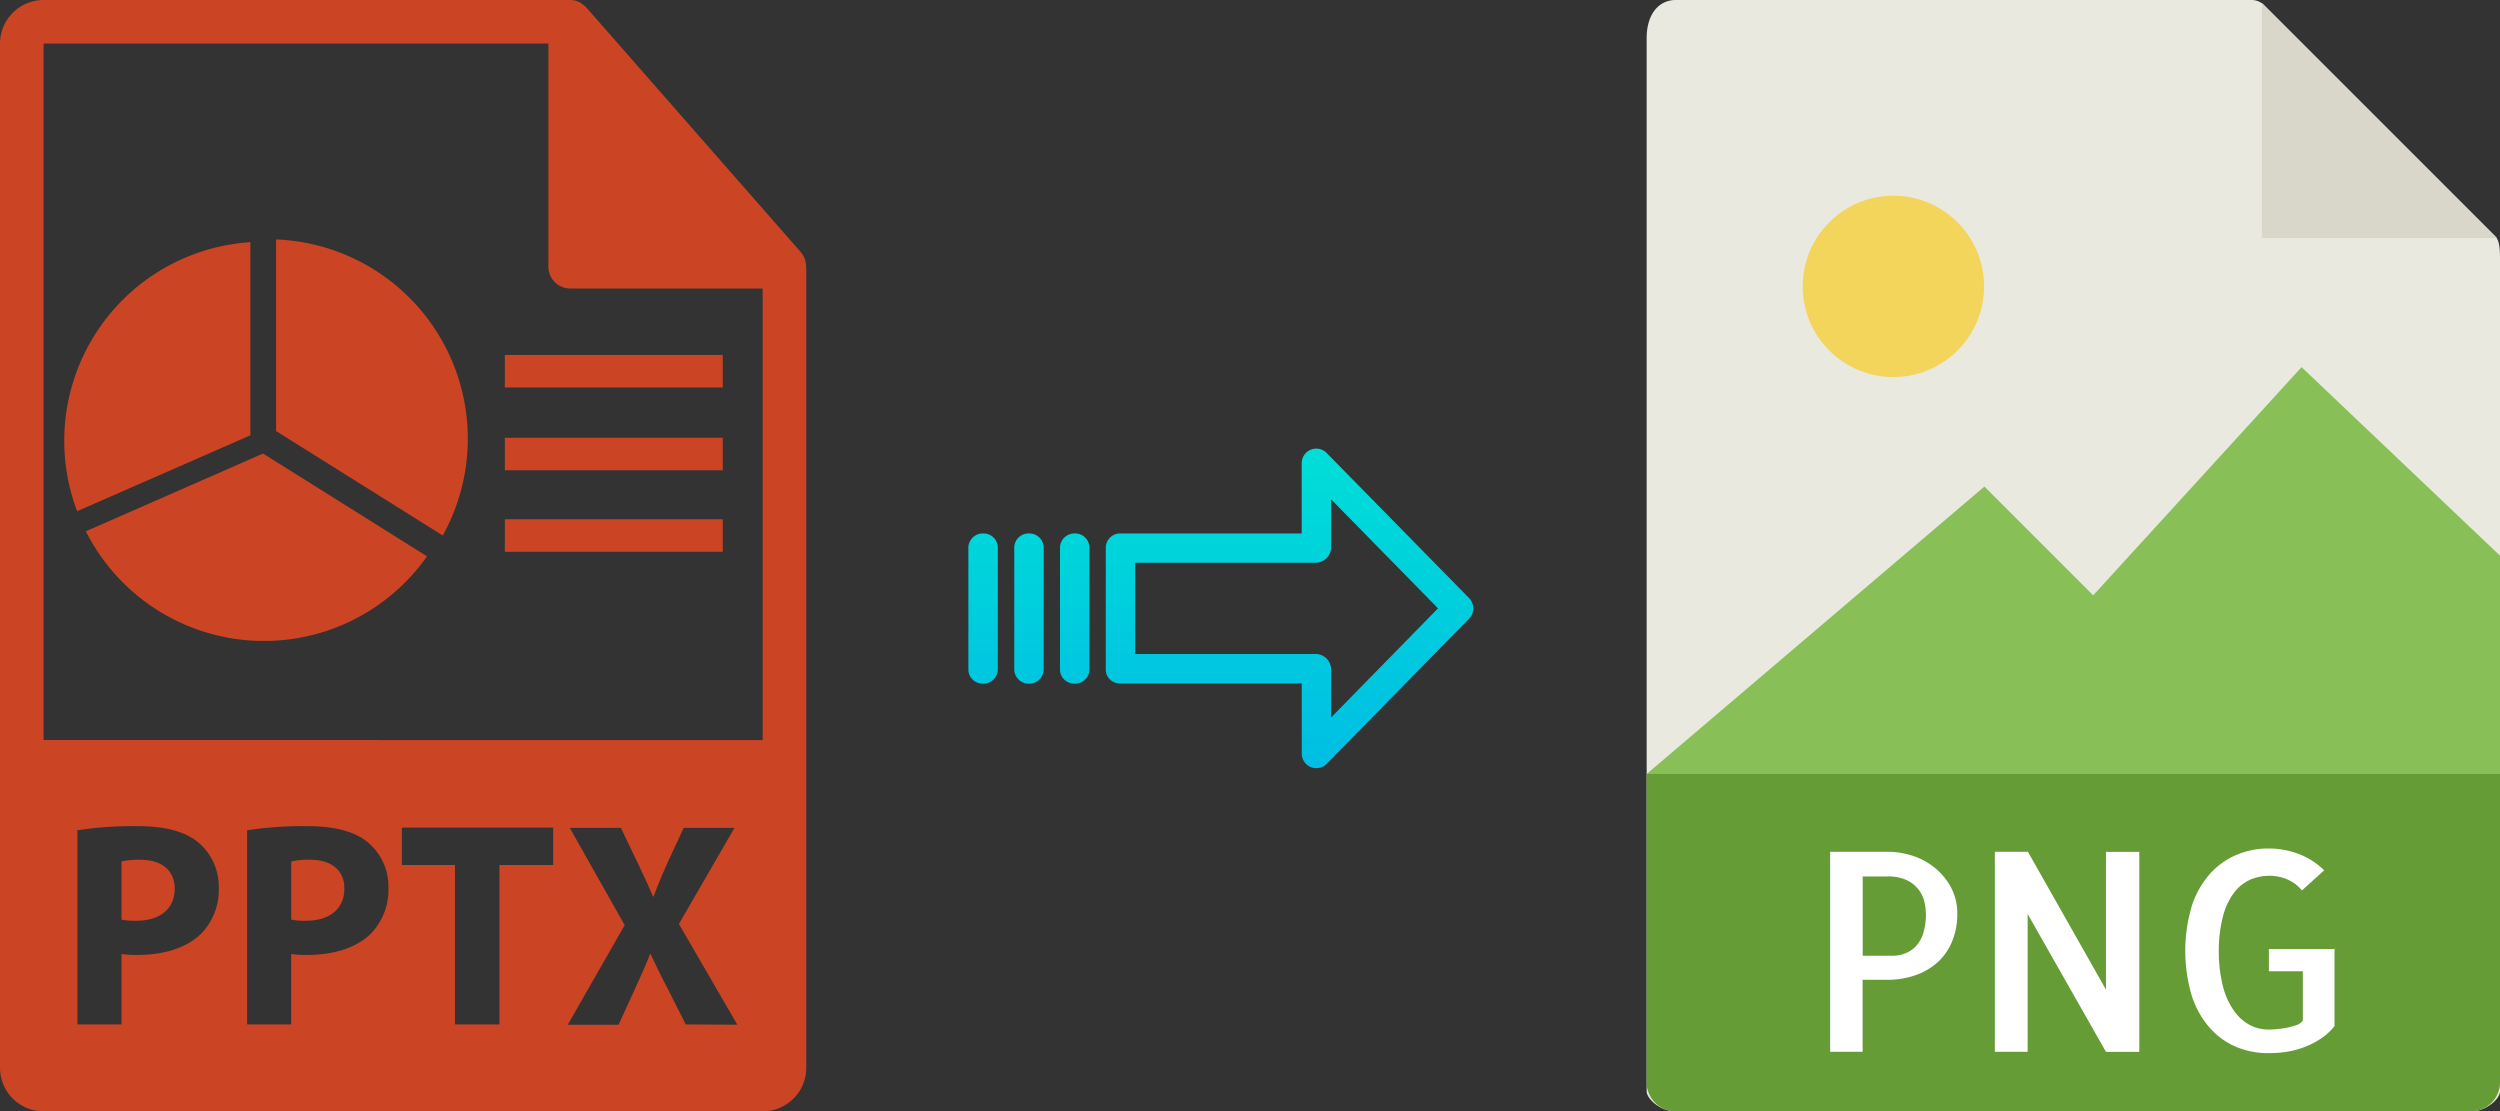
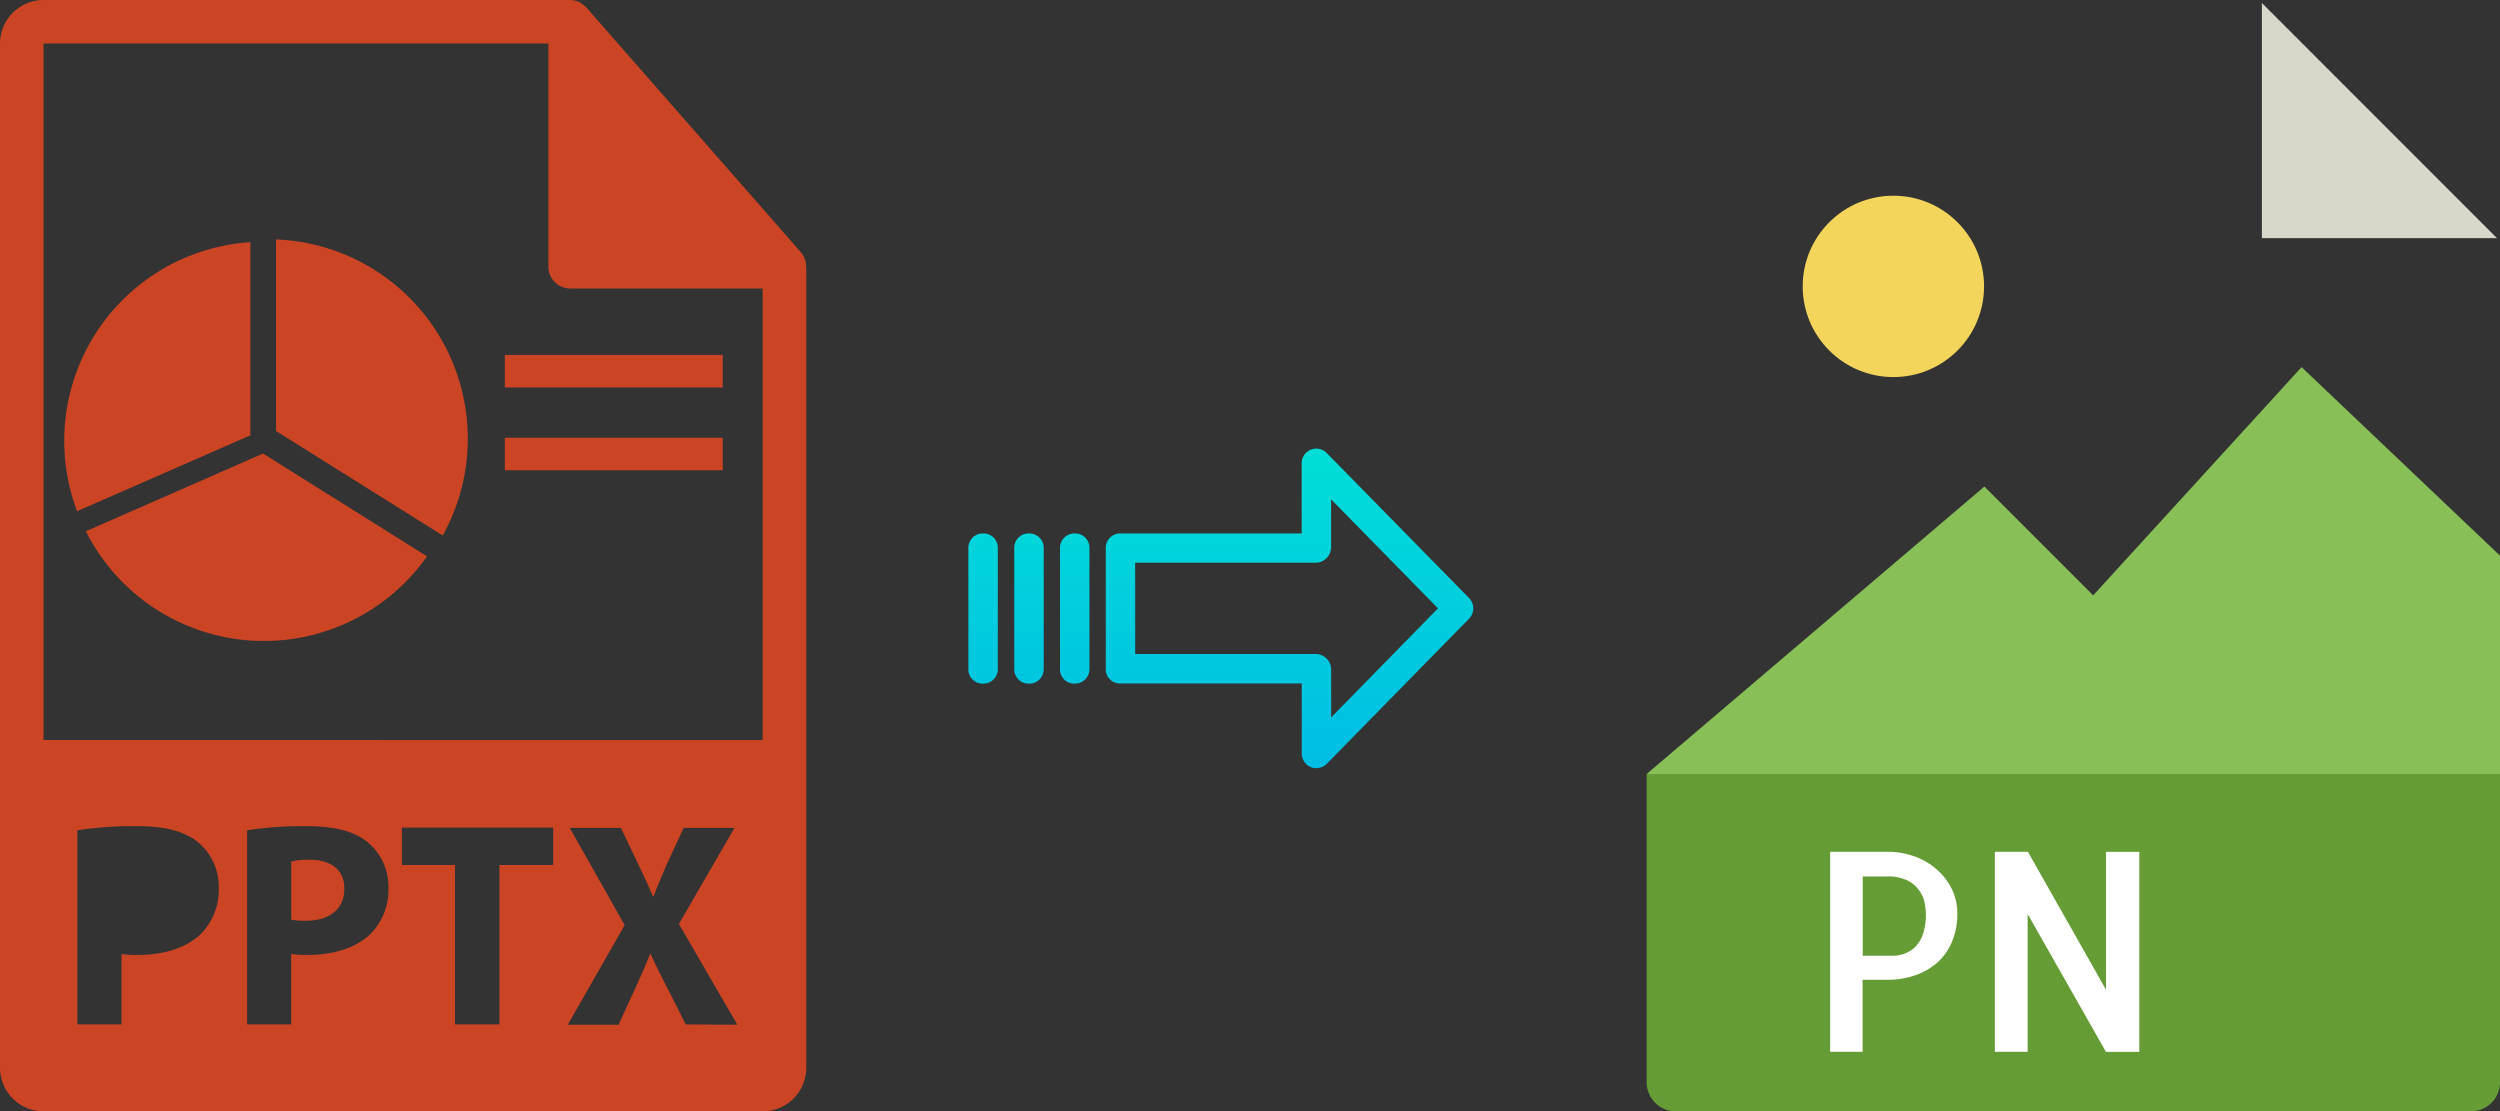
<svg xmlns="http://www.w3.org/2000/svg" xmlns:xlink="http://www.w3.org/1999/xlink" viewBox="0 0 449.91 200">
  <rect x="0" y="0" width="449.91" height="200" fill="#333333" stroke="none" />
  <defs>
    <style>.cls-1{fill:#cb4424;}.cls-2{fill:#e9e9e0;}.cls-3{fill:#659c35;}.cls-4{fill:#d9d7ca;}.cls-5{fill:#fff;}.cls-6{fill:#f3d55b;}.cls-7{fill:#88c057;}.cls-8{fill:url(#linear-gradient);}.cls-9{fill:url(#linear-gradient-2);}.cls-10{fill:url(#linear-gradient-3);}.cls-11{fill:url(#linear-gradient-4);}</style>
    <linearGradient id="linear-gradient" x1="232.05" y1="135.94" x2="232.05" y2="16.74" gradientTransform="matrix(1, 0, 0, -1, 0, 186.59)" gradientUnits="userSpaceOnUse">
      <stop offset="0" stop-color="#00efd1" />
      <stop offset="1" stop-color="#00acea" />
    </linearGradient>
    <linearGradient id="linear-gradient-2" x1="193.4" y1="135.94" x2="193.4" y2="16.74" xlink:href="#linear-gradient" />
    <linearGradient id="linear-gradient-3" x1="185.16" y1="135.94" x2="185.16" y2="16.74" xlink:href="#linear-gradient" />
    <linearGradient id="linear-gradient-4" x1="176.91" y1="135.94" x2="176.91" y2="16.74" xlink:href="#linear-gradient" />
  </defs>
  <title>pptx to png</title>
  <g id="Layer_2" data-name="Layer 2">
    <g id="Layer_2-2" data-name="Layer 2">
      <path class="cls-1" d="M145.06,47.93a3.87,3.87,0,0,0-.93-2.54l-38.57-44s0,0,0,0a4.35,4.35,0,0,0-.77-.65L104.5.51a4,4,0,0,0-.77-.33l-.22-.07a3.8,3.8,0,0,0-.89-.11H7.84A7.85,7.85,0,0,0,0,7.84V192.16A7.85,7.85,0,0,0,7.84,200H137.25a7.85,7.85,0,0,0,7.85-7.84V48.37C145.1,48.22,145.07,48.07,145.06,47.93ZM36.11,168.12c-2.74,2.58-6.78,3.74-11.51,3.74a19.12,19.12,0,0,1-2.73-.17v12.67H13.93V149.42a65.55,65.55,0,0,1,10.83-.74c4.94,0,8.46.94,10.82,2.84a10.37,10.37,0,0,1,3.79,8.2A11.31,11.31,0,0,1,36.11,168.12Zm30.53,0c-2.73,2.58-6.78,3.74-11.5,3.74a19.37,19.37,0,0,1-2.74-.17v12.67H44.47V149.42a65.55,65.55,0,0,1,10.83-.74c4.94,0,8.46.94,10.82,2.84a10.36,10.36,0,0,1,3.78,8.2A11.27,11.27,0,0,1,66.64,168.12Zm32.91-12.45H89.88v28.69h-8V155.67H72.33v-6.73H99.55v6.73Zm23.86,28.69L120.2,178c-1.31-2.47-2.15-4.31-3.15-6.36H117c-.74,2-1.64,3.89-2.74,6.36l-2.94,6.41h-9.14l10.24-17.92-9.88-17.5h9.2l3.1,6.47c1,2.15,1.84,3.89,2.68,5.88h.1c.85-2.26,1.53-3.83,2.42-5.88l3-6.47h9.14l-10,17.29,10.51,18.13ZM7.84,133.17V7.84H98.69V48a3.93,3.93,0,0,0,3.93,3.92h34.63v81.27Z" />
-       <path class="cls-1" d="M25.18,154.72a13.39,13.39,0,0,0-3.31.32V165.5a12.16,12.16,0,0,0,2.68.2c4.26,0,6.89-2.15,6.89-5.77C31.43,156.67,29.17,154.72,25.18,154.72Z" />
      <path class="cls-1" d="M55.72,154.72a13.39,13.39,0,0,0-3.31.32V165.5a12.11,12.11,0,0,0,2.67.2c4.26,0,6.89-2.15,6.89-5.77C62,156.67,59.71,154.72,55.72,154.72Z" />
      <path class="cls-1" d="M45.06,43.58A35.82,35.82,0,0,0,13.88,92L45.06,78.34Z" />
      <path class="cls-1" d="M15.45,95.61a35.89,35.89,0,0,0,61.4,4.51L47.34,81.62Z" />
      <path class="cls-1" d="M49.68,43.09V77.57l30,18.8a35.89,35.89,0,0,0-30-53.28Z" />
      <rect class="cls-1" x="90.85" y="63.88" width="39.22" height="5.85" />
      <rect class="cls-1" x="90.85" y="78.78" width="39.22" height="5.85" />
-       <rect class="cls-1" x="90.85" y="93.45" width="39.22" height="5.85" />
    </g>
    <g id="Layer_6" data-name="Layer 6">
-       <path class="cls-2" d="M405.22,0H301.57c-2.89,0-5.23,2.34-5.23,6.88V196.43c0,1.23,2.34,3.57,5.23,3.57H444.69c2.88,0,5.22-2.34,5.22-3.57V46.35c0-2.49-.33-3.29-.91-3.88L407.44.92A3.14,3.14,0,0,0,405.22,0Z" />
      <path class="cls-3" d="M444.69,200H301.57a5.23,5.23,0,0,1-5.23-5.23V139.29H449.91v55.48A5.23,5.23,0,0,1,444.69,200Z" />
      <polygon class="cls-4" points="407.06 0.54 407.06 42.86 449.37 42.86 407.06 0.54" />
      <path class="cls-5" d="M335.22,189.29h-5.86v-36h10.35a14.56,14.56,0,0,1,4.54.73,12.31,12.31,0,0,1,4,2.2,11.57,11.57,0,0,1,2.89,3.54,9.8,9.8,0,0,1,1.1,4.66,12.71,12.71,0,0,1-.93,5,10.41,10.41,0,0,1-2.59,3.74,11.85,11.85,0,0,1-4,2.34,15.44,15.44,0,0,1-5.17.83h-4.35v13Zm0-31.55V172h5.37a6.27,6.27,0,0,0,2.12-.37,5.3,5.3,0,0,0,1.93-1.19,5.92,5.92,0,0,0,1.42-2.32,11.17,11.17,0,0,0,.53-3.69,10,10,0,0,0-.24-2,5.76,5.76,0,0,0-3.13-4,7.89,7.89,0,0,0-3.61-.7h-4.39Z" />
      <path class="cls-5" d="M385,153.3v36h-6L364.9,164.48v24.81H359v-36h5.95L379,178.1V153.3Z" />
-       <path class="cls-5" d="M420.13,170.73v13.92a10.53,10.53,0,0,1-2.52,2.31,15,15,0,0,1-2.93,1.49,15.59,15.59,0,0,1-3.17.84,22.32,22.32,0,0,1-3.25.24,14.8,14.8,0,0,1-5.93-1.17,13.25,13.25,0,0,1-4.73-3.47,16.28,16.28,0,0,1-3.18-5.76,28.37,28.37,0,0,1,0-16,16.12,16.12,0,0,1,3.18-5.74,13.47,13.47,0,0,1,4.76-3.49,14.51,14.51,0,0,1,5.9-1.2,15.1,15.1,0,0,1,5.47,1,13.36,13.36,0,0,1,4.54,2.93l-4,3.61a7.07,7.07,0,0,0-2.69-2,8.05,8.05,0,0,0-3.12-.63,8.77,8.77,0,0,0-3.45.68,7.49,7.49,0,0,0-2.93,2.32,12,12,0,0,0-2,4.22,24.66,24.66,0,0,0-.78,6.35,26.44,26.44,0,0,0,.75,6.34,13.28,13.28,0,0,0,2,4.4,8.33,8.33,0,0,0,2.83,2.54,7.15,7.15,0,0,0,3.35.82c.35,0,.83,0,1.44-.07s1.2-.13,1.8-.24a12.37,12.37,0,0,0,1.74-.47,2.43,2.43,0,0,0,1.22-.83v-8.88h-6.11v-4h11.92Z" />
      <circle class="cls-6" cx="340.74" cy="51.54" r="16.32" />
      <polygon class="cls-7" points="296.34 139.29 335.63 139.29 449.91 139.29 449.91 100 414.2 66.07 376.7 107.14 357.12 87.56 296.34 139.29" />
    </g>
    <g id="Layer_3" data-name="Layer 3">
      <path class="cls-8" d="M238.75,81.52a2.62,2.62,0,0,0-4.49,1.86V96h-32.6A2.59,2.59,0,0,0,199,98.51v22a2.43,2.43,0,0,0,.78,1.79,2.54,2.54,0,0,0,1.87.7h32.62v12.59a2.63,2.63,0,0,0,1.62,2.46,2.6,2.6,0,0,0,1,.19,2.64,2.64,0,0,0,1.89-.79l25.6-26.11a2.65,2.65,0,0,0,0-3.71Zm.81,47.59v-8.63a2.8,2.8,0,0,0-2.7-2.78H204.29V101.27h32.56a2.8,2.8,0,0,0,2.7-2.78V89.86l19.24,19.62Z" />
      <path class="cls-9" d="M193.41,96h0a2.6,2.6,0,0,0-2.65,2.54v21.93a2.56,2.56,0,0,0,2.58,2.56h.07a2.6,2.6,0,0,0,2.65-2.54V98.53A2.57,2.57,0,0,0,193.48,96Z" />
      <path class="cls-10" d="M185.17,96h0a2.58,2.58,0,0,0-2.64,2.54v21.93a2.57,2.57,0,0,0,2.58,2.56h.07a2.59,2.59,0,0,0,2.65-2.54v0l0-21.89A2.58,2.58,0,0,0,185.23,96Z" />
      <path class="cls-11" d="M176.92,96h0a2.6,2.6,0,0,0-2.65,2.54v21.93a2.56,2.56,0,0,0,2.58,2.56h.07a2.6,2.6,0,0,0,2.65-2.54V98.53A2.57,2.57,0,0,0,177,96Z" />
    </g>
  </g>
</svg>